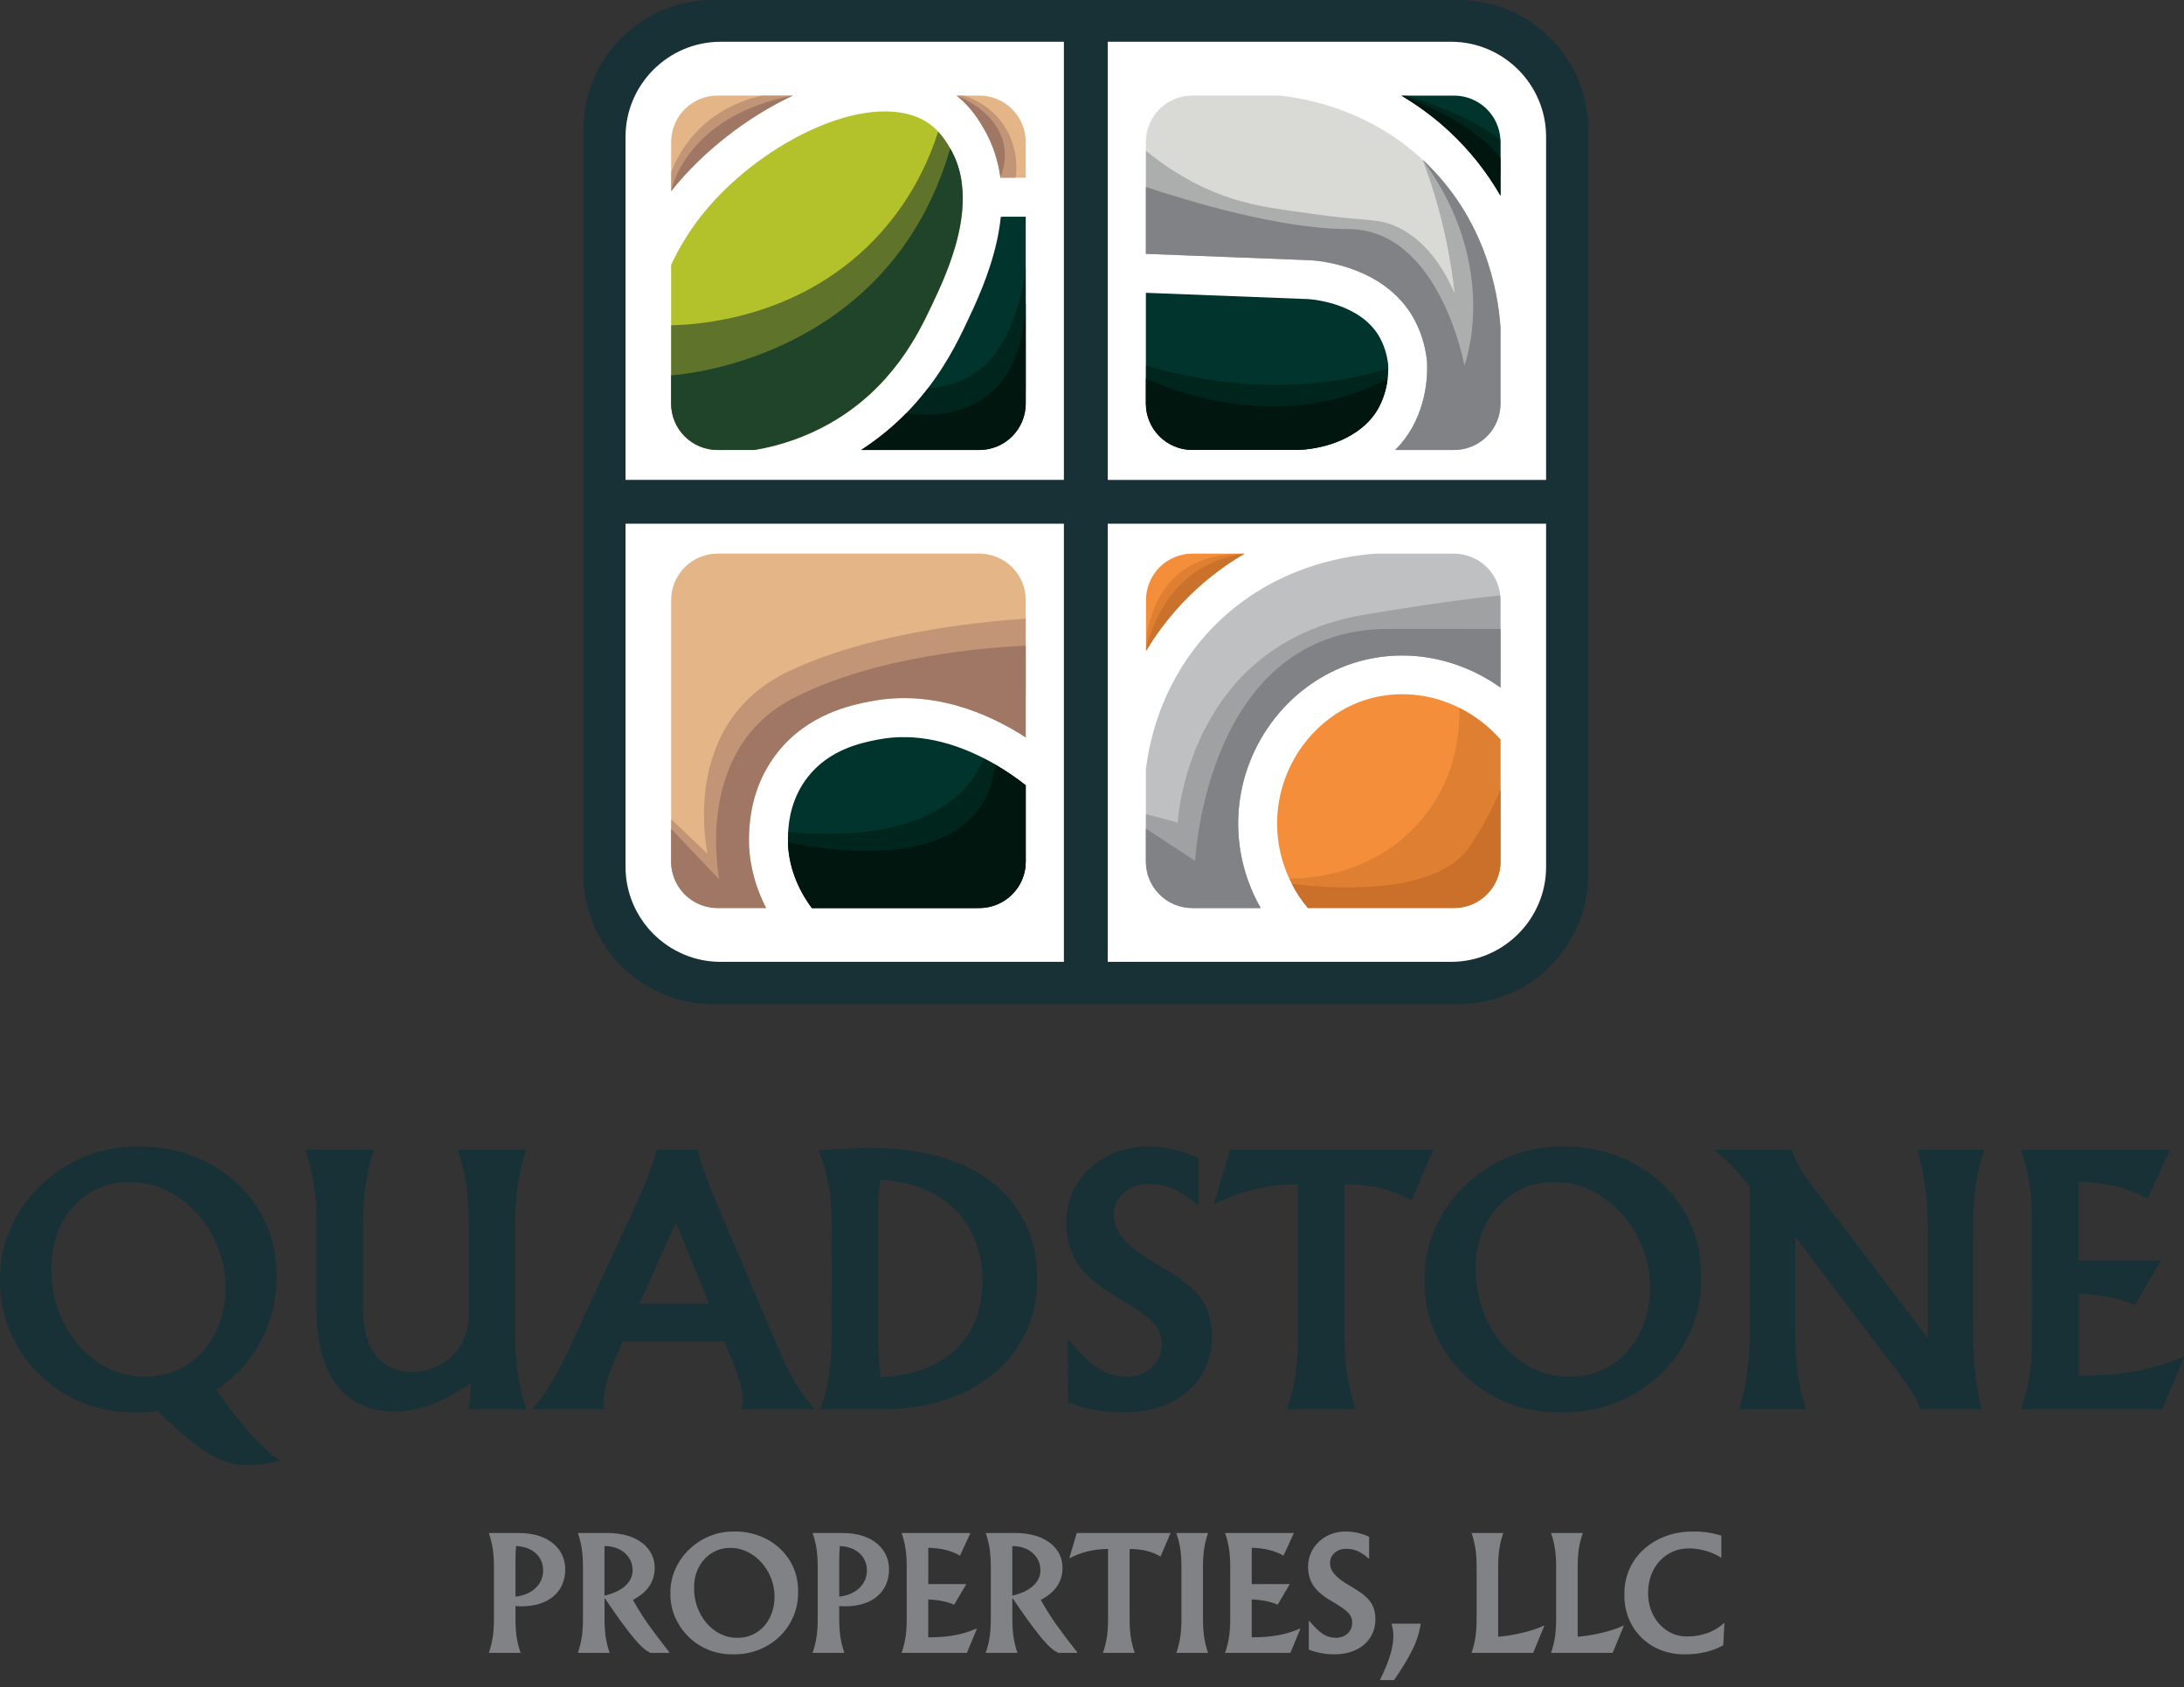
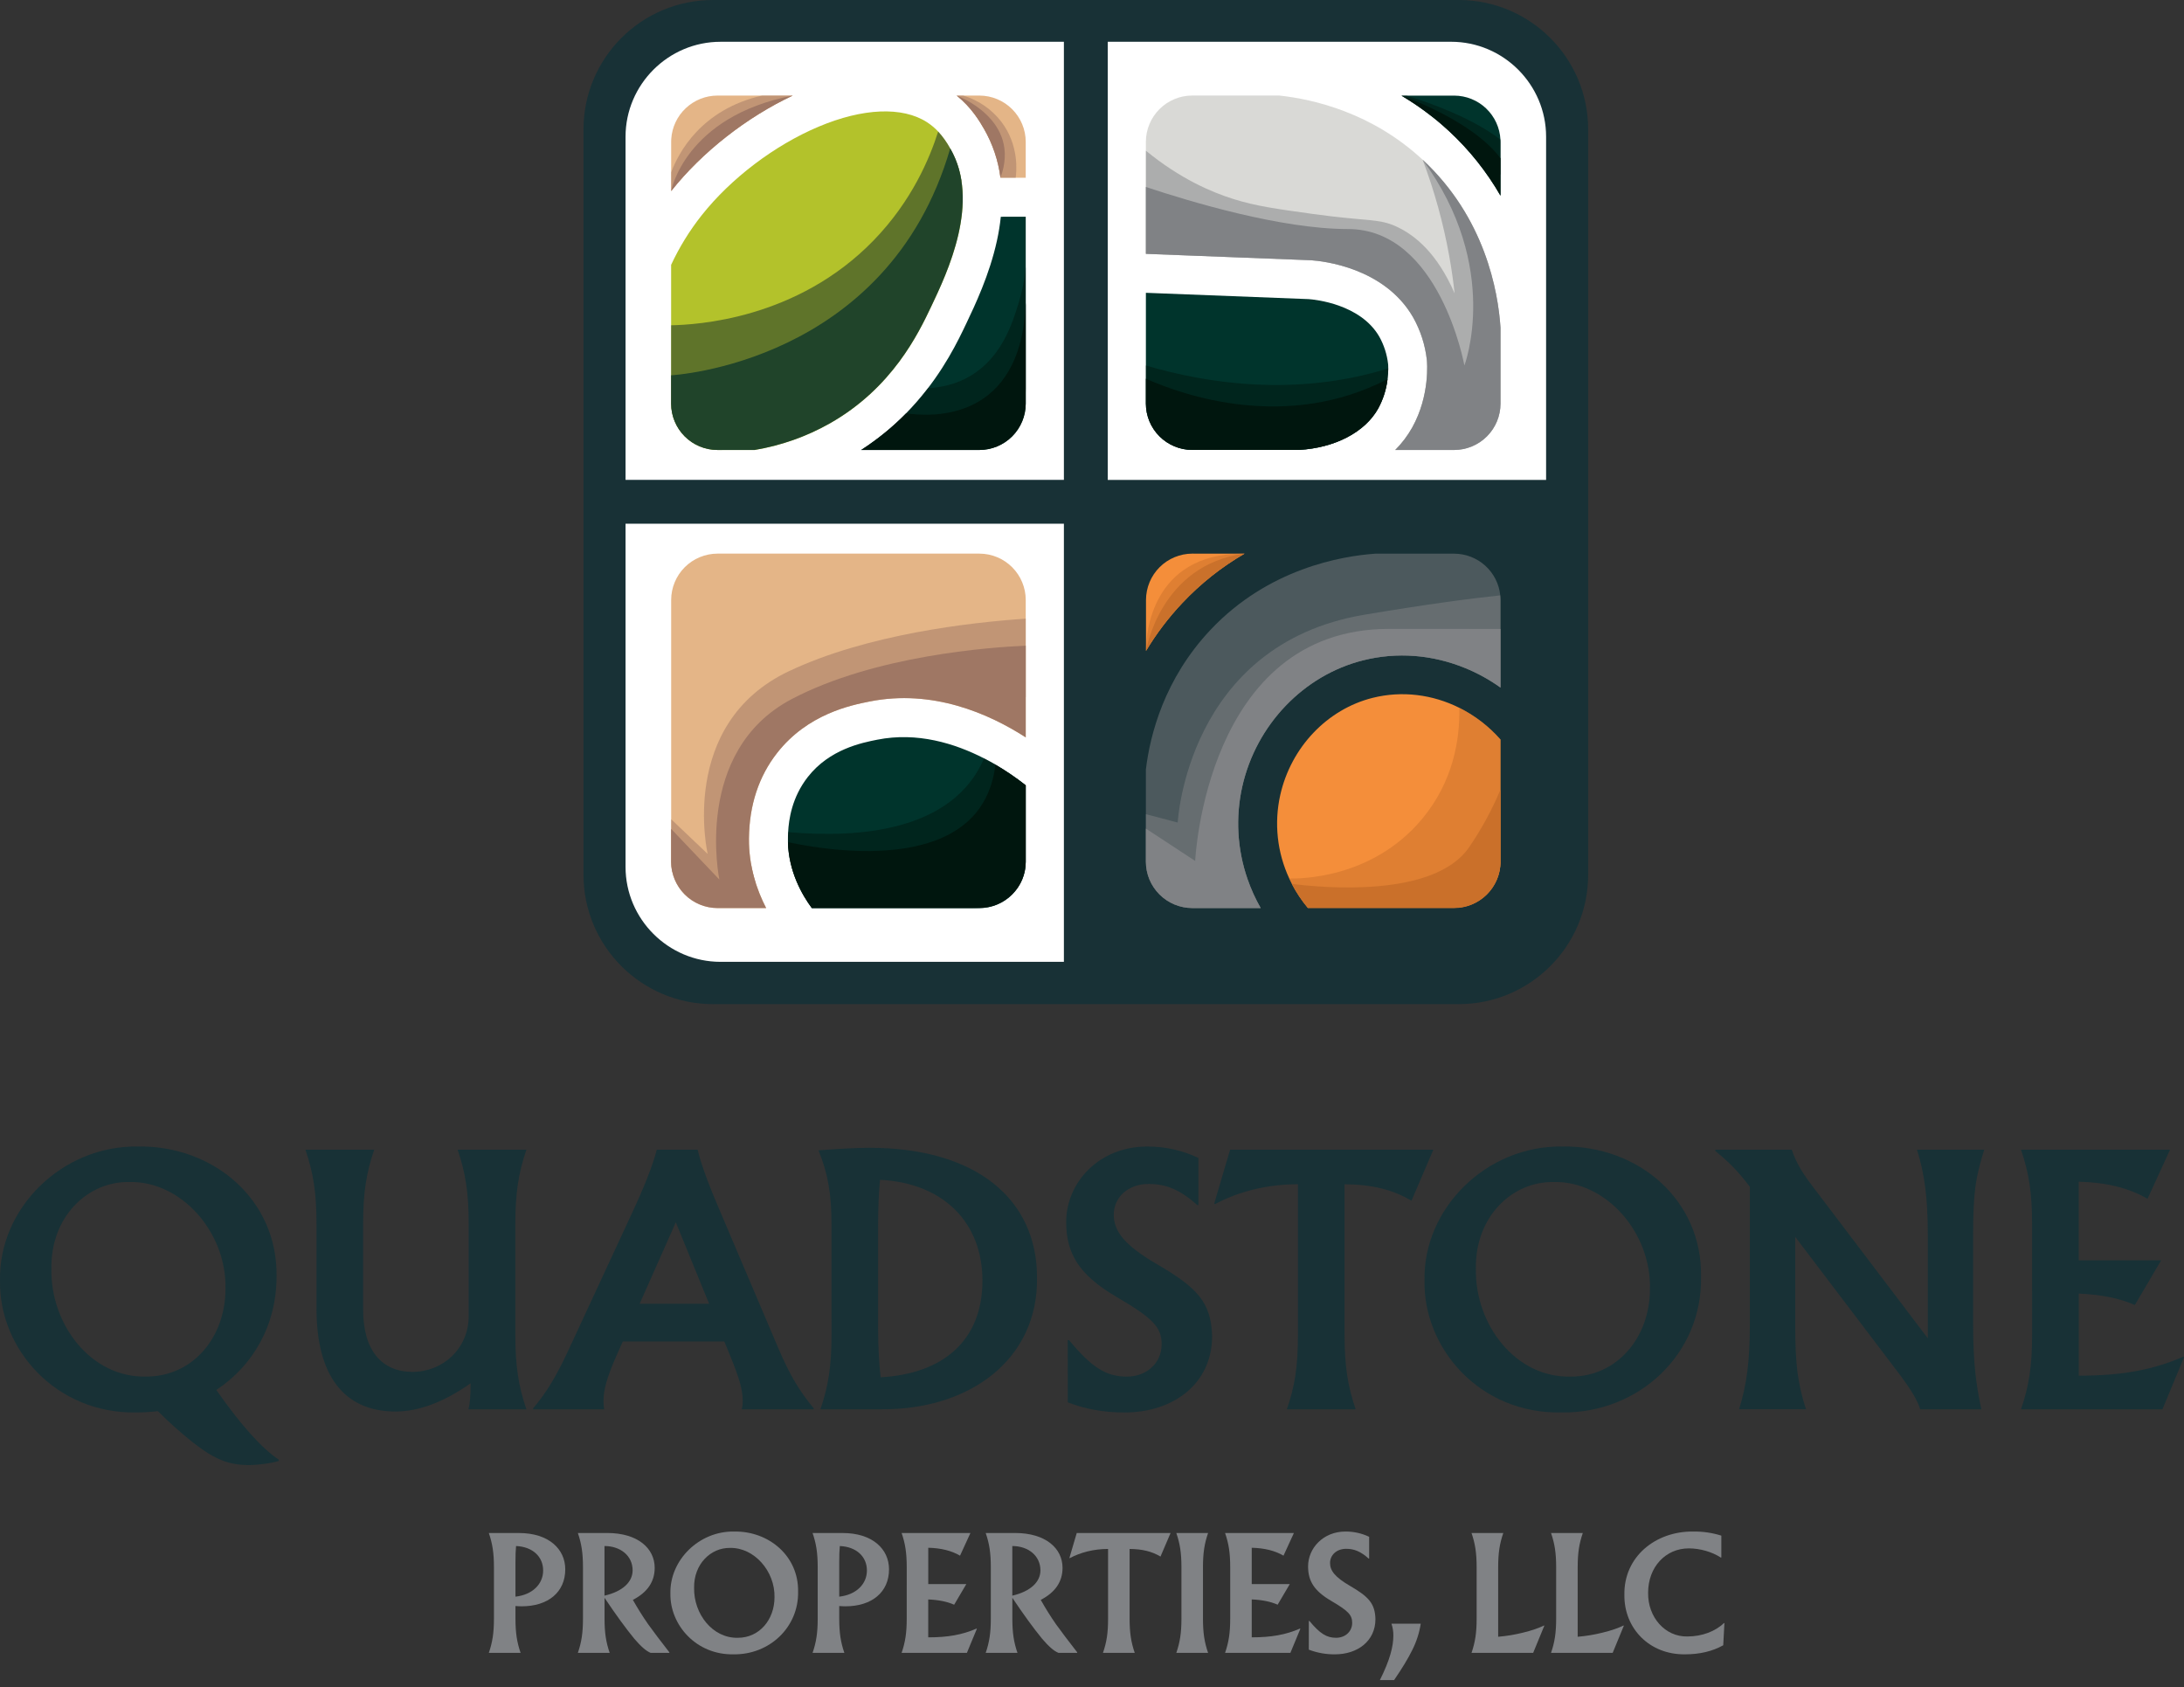
<svg xmlns="http://www.w3.org/2000/svg" width="277" height="214" viewBox="0 0 277 214" fill="none">
  <rect x="0" y="0" width="277" height="214" fill="#333333" stroke="none" />
  <g clip-path="url(#clip0_26_195)">
    <path d="M35.358 185.284C34.513 185.566 32.744 185.807 31.577 185.807C29.043 185.807 27.273 185.124 24.538 182.993C22.957 181.745 21.452 180.402 20.033 178.973C18.867 179.094 17.942 179.135 17.339 179.135C7.042 179.335 -0.157 171.015 0.003 162.412C-0.198 153.247 7.887 145.252 17.499 145.409C27.072 145.249 35.234 152.162 35.076 161.892C35.076 168.002 32.139 173.181 27.434 176.283C30.533 180.703 33.146 183.638 35.358 185.124V185.284ZM28.6 163.458C28.762 156.302 23.01 149.751 16.373 149.91C11.104 149.83 6.398 154.332 6.519 160.924C6.398 167.998 11.547 174.752 18.545 174.585C24.458 174.592 28.6 169.607 28.6 163.458Z" fill="#183136" />
    <path d="M40.144 155.257C40.144 151.278 39.741 148.745 38.735 145.811H47.464C46.457 148.746 46.055 151.278 46.055 155.257V166.07C46.055 171.336 48.469 173.989 52.33 173.989C56.111 173.989 59.447 171.095 59.447 166.876V155.259C59.447 151.281 59.045 148.747 58.04 145.813H66.767C65.762 148.748 65.36 151.281 65.36 155.259V169.289C65.36 173.267 65.762 175.801 66.767 178.735H59.409C59.61 178.011 59.69 176.928 59.69 175.438C56.312 177.809 53.138 179.016 50.158 179.016C43.683 179.016 40.144 174.514 40.144 165.992V155.257Z" fill="#183136" />
    <path d="M103.209 178.733H94.078C94.167 178.378 94.208 178.012 94.199 177.647C94.199 176.24 93.756 174.753 92.591 171.899L91.866 170.13H78.994L78.15 172.02C77.021 174.592 76.541 176.24 76.541 177.647C76.547 178.01 76.575 178.372 76.622 178.733H67.613V178.612C69.262 176.682 70.55 174.592 72.198 171.015L80.124 153.93C81.693 150.555 82.778 147.861 83.302 145.811H88.483C88.926 147.701 89.931 150.393 91.46 153.93L98.78 171.135C100.187 174.391 101.314 176.32 103.205 178.612L103.209 178.733ZM81.127 165.349H89.938L85.714 155.019L81.127 165.349Z" fill="#183136" />
    <path d="M105.46 155.257C105.46 151.278 104.978 148.786 103.811 145.892C106.506 145.691 108.638 145.57 110.25 145.57C123.919 145.57 131.527 152.162 131.527 162.01C131.687 172.381 123.04 178.813 111.778 178.733H104.056C105.062 175.797 105.464 173.265 105.464 169.287L105.46 155.257ZM111.614 149.63C111.453 151.197 111.373 153.167 111.373 155.539V168.284C111.373 170.898 111.494 173.026 111.695 174.676C119.618 174.234 124.605 170.012 124.605 162.416C124.605 155.016 119.618 150.032 111.614 149.63Z" fill="#183136" />
    <path d="M135.424 169.97H135.589C138.484 173.469 140.333 174.592 142.909 174.592C145.443 174.592 147.333 172.863 147.333 170.492C147.333 168.321 146.247 167.196 141.582 164.462C136.916 161.729 135.226 159.035 135.226 154.979C135.226 149.995 139.369 145.412 145.482 145.412C147.736 145.395 149.964 145.89 151.998 146.86V152.809L151.878 152.849C149.665 150.88 147.896 150.156 145.683 150.156C142.989 150.156 141.26 151.924 141.26 154.054C141.26 156.185 142.667 157.954 146.729 160.326C151.838 163.3 153.608 165.149 153.733 169.45C153.733 175.52 148.786 179.138 142.632 179.138C139.979 179.138 137.565 178.695 135.433 177.851L135.424 169.97Z" fill="#183136" />
    <path d="M164.621 150.192C160.639 150.192 156.979 151.158 154.083 152.725L154.003 152.644L156.014 145.811H181.796L179.02 152.283C176.648 150.876 174.072 150.233 170.533 150.192V169.287C170.533 173.265 170.935 175.798 171.941 178.733H163.213C164.218 175.838 164.621 173.346 164.621 169.287V150.192Z" fill="#183136" />
    <path d="M198.008 179.135C187.711 179.335 180.512 171.015 180.673 162.412C180.472 153.247 188.555 145.252 198.168 145.409C207.741 145.249 215.904 152.162 215.744 161.892C215.945 171.737 207.821 179.295 198.008 179.135ZM199.214 174.592C205.127 174.592 209.268 169.607 209.268 163.458C209.429 156.302 203.678 149.751 197.041 149.91C191.772 149.83 187.066 154.332 187.187 160.924C187.067 167.999 192.216 174.753 199.214 174.592Z" fill="#183136" />
    <path d="M250.254 167.999C250.254 172.623 250.615 175.637 251.3 178.733H243.537C243.256 177.687 242.37 176.24 240.962 174.351L227.69 156.866V167.999C227.69 170.452 227.77 172.422 227.972 173.989C228.184 175.6 228.547 177.187 229.057 178.73H220.571C221.06 177.17 221.409 175.569 221.616 173.947C221.817 172.379 221.938 170.409 221.938 167.997V150.514C220.37 148.464 219.284 147.379 217.554 145.972V145.811H227.247C227.541 146.664 227.919 147.485 228.377 148.263C228.82 149.027 229.584 150.069 230.669 151.479L244.505 169.728V156.543C244.505 154.131 244.385 152.161 244.184 150.634C243.982 148.997 243.632 147.383 243.138 145.81H251.665C251.142 147.458 250.739 149.026 250.535 150.593C250.33 152.16 250.254 154.131 250.254 156.543V167.999Z" fill="#183136" />
    <path d="M257.734 155.257C257.734 151.278 257.332 148.745 256.327 145.811H275.23L272.374 152.042C270.041 150.675 267.145 149.952 263.647 149.871V159.839H274.104L270.766 165.508C268.875 164.663 266.502 164.181 263.649 164.061V174.472C268.998 174.472 272.94 173.788 276.921 172.059L277.002 172.139L274.267 178.733H256.329C257.334 175.797 257.736 173.265 257.736 169.287L257.734 155.257Z" fill="#183136" />
    <path d="M66.158 203.722C65.879 203.722 65.619 203.704 65.378 203.685V205.266C65.378 207.104 65.564 208.273 66.028 209.628H61.998C62.462 208.273 62.648 207.104 62.648 205.266V198.788C62.648 196.95 62.462 195.78 61.998 194.425H65.806C69.632 194.425 71.693 196.486 71.693 199.029C71.693 201.927 69.52 203.722 66.158 203.722ZM65.452 196.076C65.397 196.613 65.378 197.282 65.378 198.08V202.497C67.533 202.257 68.888 200.901 68.888 199.175C68.888 197.449 67.585 196.169 65.452 196.076Z" fill="#808285" />
    <path d="M84.898 209.626H82.525C81.951 209.4 81.263 208.79 80.427 207.806C79.35 206.488 78.105 204.781 76.675 202.646V205.263C76.675 207.101 76.862 208.271 77.326 209.626H73.29C73.754 208.271 73.939 207.101 73.939 205.263V198.785C73.939 196.947 73.754 195.778 73.29 194.423H77.017C80.917 194.423 83.035 196.391 83.035 198.841C83.035 200.604 82.106 201.959 80.267 202.905C80.881 203.982 81.51 205.003 82.199 205.986C82.886 206.951 83.796 208.139 84.892 209.55L84.898 209.626ZM76.669 196.078V202.37C78.992 201.831 80.236 200.626 80.236 199.159C80.237 197.298 78.676 196.076 76.669 196.076V196.078Z" fill="#808285" />
    <path d="M93.032 209.811C88.278 209.903 84.953 206.062 85.028 202.09C84.934 197.857 88.667 194.163 93.107 194.238C97.527 194.163 101.297 197.356 101.223 201.848C101.316 206.396 97.564 209.885 93.032 209.811ZM93.589 207.713C96.319 207.713 98.232 205.412 98.232 202.572C98.306 199.267 95.651 196.243 92.584 196.316C90.152 196.279 87.978 198.359 88.034 201.397C87.981 204.67 90.357 207.788 93.589 207.713Z" fill="#808285" />
    <path d="M107.221 203.722C106.942 203.722 106.683 203.704 106.441 203.685V205.266C106.441 207.104 106.627 208.273 107.092 209.628H103.061C103.525 208.273 103.711 207.104 103.711 205.266V198.788C103.711 196.95 103.525 195.78 103.061 194.425H106.868C110.694 194.425 112.756 196.486 112.756 199.029C112.756 201.927 110.583 203.722 107.221 203.722ZM106.515 196.076C106.46 196.613 106.441 197.282 106.441 198.08V202.497C108.595 202.257 109.952 200.901 109.952 199.175C109.952 197.449 108.652 196.169 106.515 196.076Z" fill="#808285" />
    <path d="M115.002 198.785C115.002 196.947 114.817 195.778 114.353 194.423H123.082L121.763 197.298C120.686 196.667 119.348 196.333 117.733 196.296V200.899H122.562L121.017 203.519C120.143 203.128 119.047 202.906 117.729 202.851V207.658C120.2 207.658 122.022 207.342 123.859 206.544L123.895 206.581L122.632 209.629H114.352C114.816 208.274 115.001 207.105 115.001 205.267L115.002 198.785Z" fill="#808285" />
    <path d="M136.62 209.626H134.248C133.672 209.4 132.985 208.79 132.149 207.806C131.072 206.488 129.828 204.781 128.398 202.646V205.263C128.398 207.101 128.583 208.271 129.047 209.626H125.018C125.482 208.271 125.667 207.101 125.667 205.263V198.785C125.667 196.947 125.482 195.778 125.018 194.423H128.746C132.646 194.423 134.763 196.391 134.763 198.841C134.763 200.604 133.835 201.959 131.997 202.905C132.609 203.982 133.239 205.003 133.927 205.986C134.615 206.951 135.525 208.139 136.62 209.55V209.626ZM128.393 196.078V202.37C130.715 201.831 131.959 200.626 131.959 199.159C131.959 197.298 130.399 196.076 128.393 196.076V196.078Z" fill="#808285" />
    <path d="M140.539 196.446C138.701 196.446 137.01 196.898 135.674 197.616L135.636 197.578L136.565 194.423H148.467L147.188 197.411C146.092 196.762 144.904 196.465 143.269 196.446V205.263C143.269 207.101 143.456 208.271 143.92 209.626H139.889C140.354 208.289 140.539 207.142 140.539 205.263V196.446Z" fill="#808285" />
    <path d="M149.844 198.785C149.844 196.947 149.658 195.778 149.194 194.423H153.224C152.759 195.778 152.574 196.947 152.574 198.785V205.263C152.574 207.101 152.759 208.271 153.224 209.626H149.194C149.658 208.271 149.844 207.101 149.844 205.263V198.785Z" fill="#808285" />
    <path d="M156.029 198.785C156.029 196.947 155.842 195.778 155.378 194.423H164.108L162.789 197.298C161.712 196.667 160.374 196.333 158.759 196.296V200.899H163.587L162.046 203.517C161.173 203.126 160.077 202.903 158.759 202.848V207.656C161.228 207.656 163.052 207.34 164.887 206.541L164.924 206.579L163.662 209.627H155.378C155.842 208.272 156.029 207.102 156.029 205.264V198.785Z" fill="#808285" />
    <path d="M166.001 205.578H166.075C167.413 207.194 168.267 207.713 169.456 207.713C170.626 207.713 171.499 206.915 171.499 205.82C171.499 204.817 170.997 204.298 168.843 203.036C166.689 201.774 165.906 200.53 165.906 198.655C165.906 196.354 167.82 194.238 170.643 194.238C171.683 194.23 172.712 194.458 173.651 194.906V197.653L173.595 197.671C172.579 196.762 171.756 196.429 170.735 196.429C169.493 196.429 168.692 197.245 168.692 198.23C168.692 199.214 169.342 200.036 171.218 201.126C173.577 202.498 174.394 203.353 174.449 205.339C174.449 208.141 172.165 209.812 169.323 209.812C168.187 209.826 167.059 209.624 165.999 209.218L166.001 205.578Z" fill="#808285" />
    <path d="M175.013 213.078C176.276 210.554 176.722 208.827 176.722 207.433C176.727 206.922 176.645 206.414 176.481 205.929H180.195C180.014 207.093 179.651 208.22 179.118 209.27C178.598 210.328 177.836 211.59 176.815 213.076L175.013 213.078Z" fill="#808285" />
    <path d="M187.284 198.785C187.284 196.947 187.099 195.778 186.635 194.423H190.665C190.201 195.778 190.015 196.947 190.015 198.785V207.583C191.073 207.495 192.123 207.321 193.154 207.064C194.305 206.785 195.196 206.47 195.828 206.154L195.865 206.191L194.454 209.626H186.635C187.099 208.271 187.284 207.101 187.284 205.263V198.785Z" fill="#808285" />
    <path d="M197.37 198.785C197.37 196.947 197.183 195.778 196.719 194.423H200.75C200.285 195.778 200.1 196.947 200.1 198.785V207.583C201.158 207.495 202.208 207.321 203.238 207.064C204.39 206.785 205.282 206.47 205.913 206.154L205.951 206.191L204.538 209.626H196.719C197.183 208.271 197.37 207.101 197.37 205.263V198.785Z" fill="#808285" />
    <path d="M214.754 194.238C215.963 194.22 217.166 194.395 218.32 194.757V197.524L218.264 197.542C217.15 196.819 215.627 196.374 214.197 196.374C211.243 196.374 209.033 198.745 209.033 201.997C208.978 205.097 211.187 207.604 214.01 207.547C215.887 207.547 217.595 206.879 218.654 205.84L218.71 205.858L218.561 208.661C217.205 209.422 215.59 209.812 213.713 209.812C209.195 209.867 205.969 206.509 206.024 202.276C205.931 197.449 209.962 194.182 214.754 194.238Z" fill="#808285" />
    <path d="M184.998 0H90.436C81.361 0 74.005 7.352 74.005 16.422V110.928C74.005 119.997 81.361 127.35 90.436 127.35H184.998C194.073 127.35 201.43 119.997 201.43 110.928V16.422C201.43 7.352 194.073 0 184.998 0Z" fill="#183136" />
    <path d="M134.936 5.297V60.861H79.339V17.341C79.339 10.72 84.761 5.299 91.387 5.299L134.936 5.297Z" fill="white" />
    <path d="M134.936 66.421V121.986H91.387C84.761 121.986 79.339 116.567 79.339 109.945V66.421H134.936Z" fill="white" />
    <path d="M196.094 17.341V60.864H140.498V5.297H184.05C190.673 5.297 196.094 10.717 196.094 17.341Z" fill="white" />
-     <path d="M196.094 66.421V109.945C196.094 116.567 190.672 121.986 184.047 121.986H140.498V66.421H196.094Z" fill="white" />
    <path d="M100.543 12.121C94.71 14.858 89.021 19.306 85.125 24.234V17.987C85.125 17.865 85.125 17.743 85.136 17.622C85.233 16.134 85.892 14.738 86.98 13.717C88.067 12.695 89.502 12.125 90.994 12.121H100.543Z" fill="#E4B587" />
    <path d="M118.091 38.904C116.5 42.248 113.191 49.206 105.22 53.713C102.267 55.377 99.047 56.513 95.704 57.069H90.994C89.438 57.066 87.945 56.446 86.845 55.346C85.744 54.246 85.124 52.755 85.12 51.199V33.587C86.162 31.349 87.463 29.239 88.995 27.303C92.708 22.613 98.258 18.412 103.824 16.066C109.448 13.695 114.46 13.491 117.577 15.502C118.095 15.838 118.57 16.235 118.991 16.686C119.583 17.338 120.095 18.058 120.516 18.831C121.232 20.08 121.711 21.449 121.928 22.872C122.886 28.824 119.759 35.398 118.091 38.904Z" fill="#B3C22B" />
    <path d="M130.095 17.987V22.542H126.891C126.612 20.359 125.903 18.253 124.804 16.346C124.272 15.428 123.25 13.665 121.336 12.121H124.232C125.786 12.127 127.275 12.747 128.373 13.846C129.472 14.945 130.091 16.433 130.095 17.987Z" fill="#E4B587" />
    <path d="M130.096 27.483V51.199C130.092 52.755 129.472 54.246 128.371 55.346C127.27 56.446 125.778 57.066 124.221 57.069H109.22C109.583 56.837 109.936 56.6 110.278 56.359C111.948 55.193 113.505 53.875 114.93 52.42C115.42 51.921 115.882 51.42 116.316 50.918C119.705 47.027 121.543 43.158 122.556 41.027C123.659 38.71 125.504 34.833 126.443 30.527C126.664 29.525 126.828 28.511 126.934 27.49L130.096 27.483Z" fill="#00342C" />
    <path d="M176.076 46.725C176.074 47.18 176.044 47.635 175.985 48.086C175.829 49.392 175.426 50.656 174.797 51.812C173.11 54.839 169.271 56.806 164.753 57.061H151.21C149.653 57.058 148.161 56.438 147.06 55.338C145.959 54.238 145.339 52.747 145.335 51.191V37.135L165.978 37.936C166.783 37.994 172.542 38.555 174.935 42.691C175.537 43.767 175.918 44.952 176.056 46.177C176.06 46.185 176.077 46.385 176.076 46.725Z" fill="#00342C" />
    <path d="M190.311 17.987V24.819C188.564 21.782 186.369 19.025 183.799 16.642C183.073 15.965 182.323 15.325 181.55 14.723C180.341 13.776 179.071 12.908 177.749 12.126H184.441C185.947 12.131 187.394 12.712 188.484 13.75C189.575 14.788 190.225 16.204 190.303 17.707C190.308 17.793 190.311 17.891 190.311 17.987Z" fill="#00342C" />
    <path opacity="0.5" d="M190.311 41.559V51.199C190.307 52.755 189.687 54.246 188.586 55.346C187.485 56.446 185.993 57.066 184.437 57.069H176.958C177.802 56.224 178.527 55.268 179.111 54.227C181.401 50.123 180.991 45.853 180.973 45.675C180.763 43.756 180.165 41.901 179.215 40.221C175.58 33.941 167.806 33.108 166.279 33.005L145.334 32.193V17.987C145.338 16.431 145.958 14.94 147.059 13.839C148.159 12.739 149.652 12.12 151.208 12.116H162.248C166.611 12.586 174.013 14.297 180.435 20.257C188.352 27.615 190.006 36.948 190.311 41.559Z" fill="#B4B5AF" />
    <path d="M130.096 76.085V93.515C125.387 90.48 118.274 87.378 110.294 88.965C107.945 89.433 102.443 90.529 98.557 95.498C96.235 98.468 95.035 102.108 94.991 106.318C94.979 107.462 95.078 108.605 95.287 109.73C95.426 110.481 95.612 111.222 95.842 111.95C96.192 113.057 96.637 114.132 97.172 115.163H90.994C89.658 115.158 88.362 114.7 87.321 113.863C86.279 113.026 85.553 111.86 85.261 110.556C85.17 110.143 85.124 109.72 85.125 109.297V76.085C85.128 74.529 85.748 73.037 86.849 71.937C87.95 70.837 89.442 70.217 90.999 70.214H124.23C125.786 70.22 127.276 70.84 128.375 71.94C129.474 73.04 130.092 74.53 130.096 76.085Z" fill="#E4B587" />
    <path d="M130.095 99.596V109.297C130.097 110.498 129.725 111.67 129.032 112.652C128.492 113.426 127.773 114.058 126.936 114.495C126.1 114.932 125.17 115.161 124.226 115.163H102.967C101.739 113.51 100.03 110.542 99.938 106.802C99.938 106.658 99.938 106.514 99.938 106.369C99.938 106.161 99.938 105.876 99.96 105.531C100.042 103.96 100.429 101.128 102.456 98.541C105.211 95.016 109.298 94.203 111.267 93.812C116.327 92.805 121.107 94.28 124.813 96.182C125.316 96.44 125.797 96.706 126.257 96.973C127.595 97.758 128.878 98.635 130.095 99.596Z" fill="#00342C" />
    <path d="M157.843 70.218C154.916 71.915 152.252 74.03 149.935 76.496C148.193 78.343 146.655 80.373 145.349 82.55V76.085C145.353 74.529 145.973 73.037 147.073 71.937C148.174 70.837 149.666 70.218 151.223 70.214L157.843 70.218Z" fill="#F48E3A" />
    <path opacity="0.5" d="M190.311 76.085V87.203C188.925 86.209 187.428 85.38 185.85 84.735C181.662 83.016 177.186 82.671 172.902 83.74C165.333 85.63 159.305 91.932 157.549 99.793C156.687 103.674 156.92 107.718 158.221 111.474C158.663 112.753 159.222 113.988 159.893 115.163H151.21C149.653 115.159 148.161 114.539 147.06 113.439C145.959 112.339 145.339 110.848 145.335 109.292V97.579C145.869 93.157 147.676 86.095 153.524 79.886C160.867 72.089 170.203 70.515 174.431 70.221H184.441C185.897 70.225 187.3 70.769 188.379 71.746C189.458 72.724 190.136 74.066 190.282 75.514C190.301 75.701 190.311 75.891 190.311 76.085Z" fill="#808285" />
    <path opacity="0.5" d="M100.543 12.121C94.71 14.858 89.021 19.306 85.125 24.234V21.864C86.028 19.422 88.902 13.883 96.667 12.118L100.543 12.121Z" fill="#9F7764" />
    <path d="M190.311 93.796V109.263C190.311 109.312 190.311 109.388 190.311 109.488C190.269 110.606 189.905 111.687 189.265 112.603C189.189 112.714 189.108 112.822 189.021 112.928C188.979 112.983 188.935 113.036 188.888 113.089L188.879 113.099C188.835 113.15 188.79 113.201 188.743 113.251C188.695 113.302 188.643 113.357 188.591 113.409C188.539 113.461 188.456 113.54 188.387 113.605C188.318 113.669 188.246 113.73 188.173 113.789C187.955 113.969 187.724 114.134 187.482 114.281C187.402 114.329 187.321 114.377 187.237 114.422C187.153 114.467 187.07 114.51 186.984 114.552C186.855 114.614 186.725 114.672 186.592 114.723C186.503 114.758 186.413 114.792 186.323 114.823C186.233 114.853 186.14 114.882 186.047 114.91C185.908 114.949 185.767 114.983 185.624 115.012C185.529 115.033 185.433 115.05 185.337 115.064C185.042 115.11 184.744 115.133 184.446 115.133H165.879C165.088 114.187 164.402 113.158 163.835 112.063C163.722 111.849 163.617 111.632 163.518 111.414C161.981 108.111 161.58 104.393 162.375 100.838C163.73 94.786 168.327 89.945 174.099 88.504C177.836 87.572 181.71 88.08 185.088 89.768C187.074 90.76 188.847 92.128 190.311 93.796Z" fill="#F48E3A" />
    <path d="M100.543 12.121C94.71 14.858 89.021 19.306 85.125 24.234C85.125 24.234 86.834 14.779 100.543 12.121Z" fill="#9F7764" />
    <path opacity="0.5" d="M121.933 22.864C121.271 28.057 118.899 33.044 117.463 36.06C115.623 39.926 111.795 47.972 102.579 53.185C99.164 55.109 95.439 56.422 91.573 57.066H90.994C89.438 57.062 87.945 56.443 86.845 55.343C85.744 54.242 85.124 52.751 85.12 51.195V41.255C88.228 41.187 101.048 40.557 110.821 30.469C115.662 25.475 117.916 20.064 118.991 16.682C119.583 17.334 120.095 18.054 120.516 18.827C121.233 20.074 121.713 21.442 121.933 22.864Z" fill="#0D262B" />
    <path d="M118.091 38.904C116.5 42.248 113.191 49.206 105.22 53.713C102.267 55.377 99.047 56.513 95.704 57.069H90.994C89.438 57.066 87.945 56.446 86.845 55.346C85.744 54.246 85.124 52.755 85.12 51.199V47.597C85.12 47.597 112.583 46.167 120.516 18.827C124.433 25.575 120.149 34.576 118.091 38.904Z" fill="#20442A" />
    <path opacity="0.5" d="M128.821 22.542H126.891C126.612 20.359 125.903 18.253 124.804 16.346C124.272 15.428 123.25 13.665 121.336 12.121H122.162C124.075 12.691 125.762 13.845 126.986 15.422C129.309 18.46 128.915 21.857 128.821 22.542Z" fill="#9F7764" />
    <path d="M126.891 22.542C126.612 20.359 125.903 18.253 124.804 16.346C124.272 15.428 123.25 13.665 121.336 12.121C121.331 12.121 129.623 15.136 126.891 22.542Z" fill="#9F7764" />
    <path opacity="0.5" d="M130.096 78.463V88.422C125.032 86.012 118.369 84.138 111.051 85.455C108.425 85.928 102.274 87.035 97.929 92.061C95.331 95.064 93.992 98.746 93.943 103.004C93.927 105.314 94.385 107.603 95.287 109.73C95.426 110.481 95.612 111.222 95.842 111.95H89.475C87.956 111.958 86.476 111.468 85.261 110.556C85.17 110.143 85.124 109.72 85.125 109.297V103.899L89.756 108.302C89.756 108.302 85.946 91.844 100.022 85.144C109.968 80.412 123.193 78.927 130.096 78.463Z" fill="#9F7764" />
    <path d="M130.096 81.891V93.519C125.387 90.484 118.274 87.382 110.294 88.969C107.945 89.438 102.443 90.533 98.557 95.503C96.235 98.472 95.035 102.113 94.991 106.323C94.955 109.841 95.976 112.855 97.172 115.167H90.994C89.437 115.164 87.945 114.544 86.844 113.444C85.743 112.344 85.124 110.853 85.12 109.297V105.119L91.24 111.554C91.24 111.554 87.831 95.28 100.423 88.657C110.95 83.125 125.575 82.084 130.096 81.891Z" fill="#9F7764" />
    <path opacity="0.5" d="M130.096 33.884V49.291C130.09 51.164 129.343 52.959 128.018 54.284C126.692 55.608 124.896 56.355 123.022 56.36H110.278C111.165 55.742 111.994 55.098 112.764 54.441C113.184 54.083 113.984 53.383 114.926 52.425C115.911 51.42 116.834 50.355 117.689 49.237C120.406 49.093 122.214 48.197 123.146 47.633C127.1 45.247 128.428 40.924 129.205 38.393C129.658 36.925 129.956 35.413 130.096 33.884Z" fill="#00160E" />
    <path d="M130.096 38.416V51.199C130.092 52.755 129.472 54.246 128.371 55.346C127.27 56.446 125.778 57.066 124.221 57.069H109.22C111.292 55.739 113.207 54.179 114.93 52.42C118.357 52.923 129.51 53.406 130.096 38.416Z" fill="#00160E" />
    <path opacity="0.5" d="M176.076 46.725C176.074 47.18 176.044 47.635 175.985 48.086C175.829 49.392 175.426 50.656 174.797 51.812C173.11 54.839 169.271 56.806 164.753 57.061H151.21C149.653 57.058 148.161 56.438 147.06 55.338C145.959 54.238 145.339 52.747 145.335 51.191V46.355C153.104 48.645 164.351 50.363 176.076 46.725Z" fill="#00160E" />
    <path d="M175.985 48.086C175.829 49.392 175.426 50.656 174.797 51.812C173.11 54.839 169.271 56.806 164.753 57.061H151.21C149.653 57.058 148.161 56.438 147.06 55.338C145.959 54.238 145.339 52.747 145.335 51.191V48.03C150.145 50.172 163.202 54.71 175.985 48.086Z" fill="#00160E" />
    <path opacity="0.5" d="M190.311 17.987V22.164C188.158 19.759 185.736 17.611 183.091 15.76C182.584 15.405 182.071 15.06 181.55 14.724C180.341 13.777 179.071 12.909 177.749 12.127H178.402C181.791 13.177 186.838 15.05 190.298 17.708C190.308 17.793 190.311 17.891 190.311 17.987Z" fill="#00160E" />
    <path d="M190.311 20.08V24.822C188.564 21.784 186.369 19.028 183.799 16.644C181.95 14.927 179.922 13.413 177.749 12.129C177.917 12.179 186.75 15.26 190.311 20.08Z" fill="#00160E" />
    <path opacity="0.5" d="M130.095 99.596V109.297C130.097 110.498 129.725 111.67 129.032 112.652C128.319 113.442 127.448 114.074 126.475 114.506C125.502 114.939 124.449 115.162 123.384 115.163H102.967C101.739 113.51 100.03 110.542 99.938 106.802C99.938 106.658 99.938 106.514 99.938 106.369C99.938 106.161 99.938 105.876 99.96 105.531C108.832 106.322 120.808 105.483 124.812 96.186C125.315 96.443 125.796 96.71 126.256 96.976C127.594 97.76 128.877 98.636 130.095 99.596Z" fill="#00160E" />
    <path d="M130.095 99.596V109.297C130.092 110.853 129.472 112.344 128.371 113.444C127.27 114.544 125.778 115.164 124.221 115.167H102.967C101.739 113.514 100.03 110.546 99.938 106.806C105.735 108.048 124.578 110.971 126.25 96.984C127.59 97.766 128.875 98.638 130.095 99.596Z" fill="#00160E" />
    <path opacity="0.5" d="M190.311 41.558V51.199C190.307 52.755 189.687 54.246 188.586 55.346C187.485 56.446 185.993 57.066 184.437 57.069H176.958C177.802 56.224 178.527 55.268 179.111 54.227C181.401 50.123 180.991 45.853 180.973 45.675C180.763 43.756 180.165 41.901 179.215 40.221C175.58 33.941 167.806 33.108 166.279 33.005L145.334 32.193V19.112C149.695 22.686 153.654 24.364 156.405 25.232C159.272 26.136 161.922 26.501 166.44 27.125C173.76 28.141 174.888 27.661 177.285 28.818C179.463 29.872 182.265 32.073 184.493 37.213C184.326 35.679 184.1 34.078 183.799 32.419C183.051 28.273 181.924 24.203 180.435 20.262C188.352 27.615 190.006 36.948 190.311 41.558Z" fill="#808285" />
    <path d="M190.311 41.559V51.199C190.307 52.755 189.687 54.246 188.586 55.346C187.485 56.446 185.993 57.066 184.437 57.069H176.958C177.802 56.224 178.527 55.268 179.111 54.227C181.401 50.123 180.991 45.853 180.973 45.675C180.763 43.756 180.165 41.901 179.215 40.221C175.58 33.941 167.806 33.108 166.279 33.005L145.334 32.193V23.712C150.952 25.582 162.474 29.049 170.963 29.049C182.608 29.049 185.732 46.353 185.732 46.353C185.732 46.353 190.471 33.9 180.433 20.262C188.352 27.615 190.006 36.948 190.311 41.559Z" fill="#808285" />
    <path opacity="0.5" d="M190.311 76.085V87.203C188.925 86.209 187.428 85.38 185.85 84.735C181.662 83.016 177.186 82.671 172.902 83.74C165.333 85.63 159.305 91.932 157.549 99.793C156.687 103.674 156.92 107.718 158.221 111.474C158.663 112.753 159.222 113.988 159.893 115.163H151.21C149.653 115.159 148.161 114.539 147.06 113.439C145.959 112.339 145.339 110.848 145.335 109.292V103.257L149.373 104.32C149.373 104.32 150.509 81.748 173.042 77.964C180.779 76.665 186.329 75.922 190.279 75.508C190.301 75.701 190.311 75.891 190.311 76.085Z" fill="#808285" />
    <path d="M190.311 79.766V87.203C188.925 86.209 187.428 85.38 185.85 84.735C181.662 83.016 177.186 82.671 172.902 83.74C165.333 85.63 159.305 91.932 157.549 99.793C156.687 103.674 156.92 107.718 158.221 111.474C158.663 112.753 159.222 113.988 159.893 115.163H151.21C149.653 115.159 148.161 114.539 147.06 113.439C145.959 112.339 145.339 110.848 145.335 109.292V105.088L151.586 109.188C151.586 109.188 152.918 79.762 176.139 79.762L190.311 79.766Z" fill="#808285" />
    <path opacity="0.5" d="M157.843 70.218C154.916 71.915 152.252 74.03 149.935 76.496C148.193 78.343 146.655 80.373 145.349 82.55C145.349 82.55 145.349 82.444 145.349 82.251C145.383 80.374 146.092 70.299 157.482 70.218H157.843Z" fill="#CA712B" />
    <path d="M157.843 70.218C154.916 71.915 152.252 74.03 149.935 76.496C148.193 78.343 146.655 80.373 145.349 82.55C145.349 82.55 147.111 71.615 157.843 70.218Z" fill="#CA712B" />
    <path d="M190.311 100.133V109.297C190.307 110.853 189.687 112.344 188.587 113.444C187.486 114.544 185.993 115.164 184.437 115.167H165.879C165.088 114.222 164.402 113.192 163.835 112.097C167.744 112.599 181.833 113.904 186.3 107.494C187.888 105.185 189.232 102.718 190.311 100.133Z" fill="#CA712B" />
    <path opacity="0.5" d="M190.311 93.796V109.263C190.311 109.312 190.311 109.388 190.311 109.488C190.253 110.603 189.892 111.68 189.265 112.603C189.189 112.712 189.108 112.82 189.021 112.928C188.979 112.983 188.935 113.036 188.889 113.089L188.879 113.099C188.835 113.15 188.79 113.201 188.743 113.251C188.695 113.302 188.643 113.357 188.591 113.409C188.539 113.461 188.456 113.54 188.387 113.605C188.318 113.669 188.246 113.73 188.173 113.789C187.955 113.969 187.724 114.134 187.482 114.281C187.402 114.329 187.321 114.377 187.237 114.422C187.153 114.467 187.07 114.51 186.984 114.552C186.855 114.614 186.725 114.672 186.592 114.723C186.503 114.758 186.414 114.792 186.323 114.823C186.233 114.853 186.14 114.882 186.048 114.91C185.909 114.949 185.767 114.983 185.624 115.012C185.529 115.033 185.433 115.05 185.337 115.064C185.042 115.11 184.744 115.133 184.446 115.133H165.879C165.088 114.187 164.402 113.158 163.836 112.062C163.723 111.849 163.617 111.632 163.518 111.414C164.692 111.444 173.956 111.521 180.336 103.9C184.349 99.106 185.175 93.711 185.088 89.768C187.074 90.76 188.847 92.128 190.311 93.796Z" fill="#CA712B" />
  </g>
  <defs>
    <clipPath id="clip0_26_195">
      <rect width="277" height="213.077" fill="white" />
    </clipPath>
  </defs>
</svg>